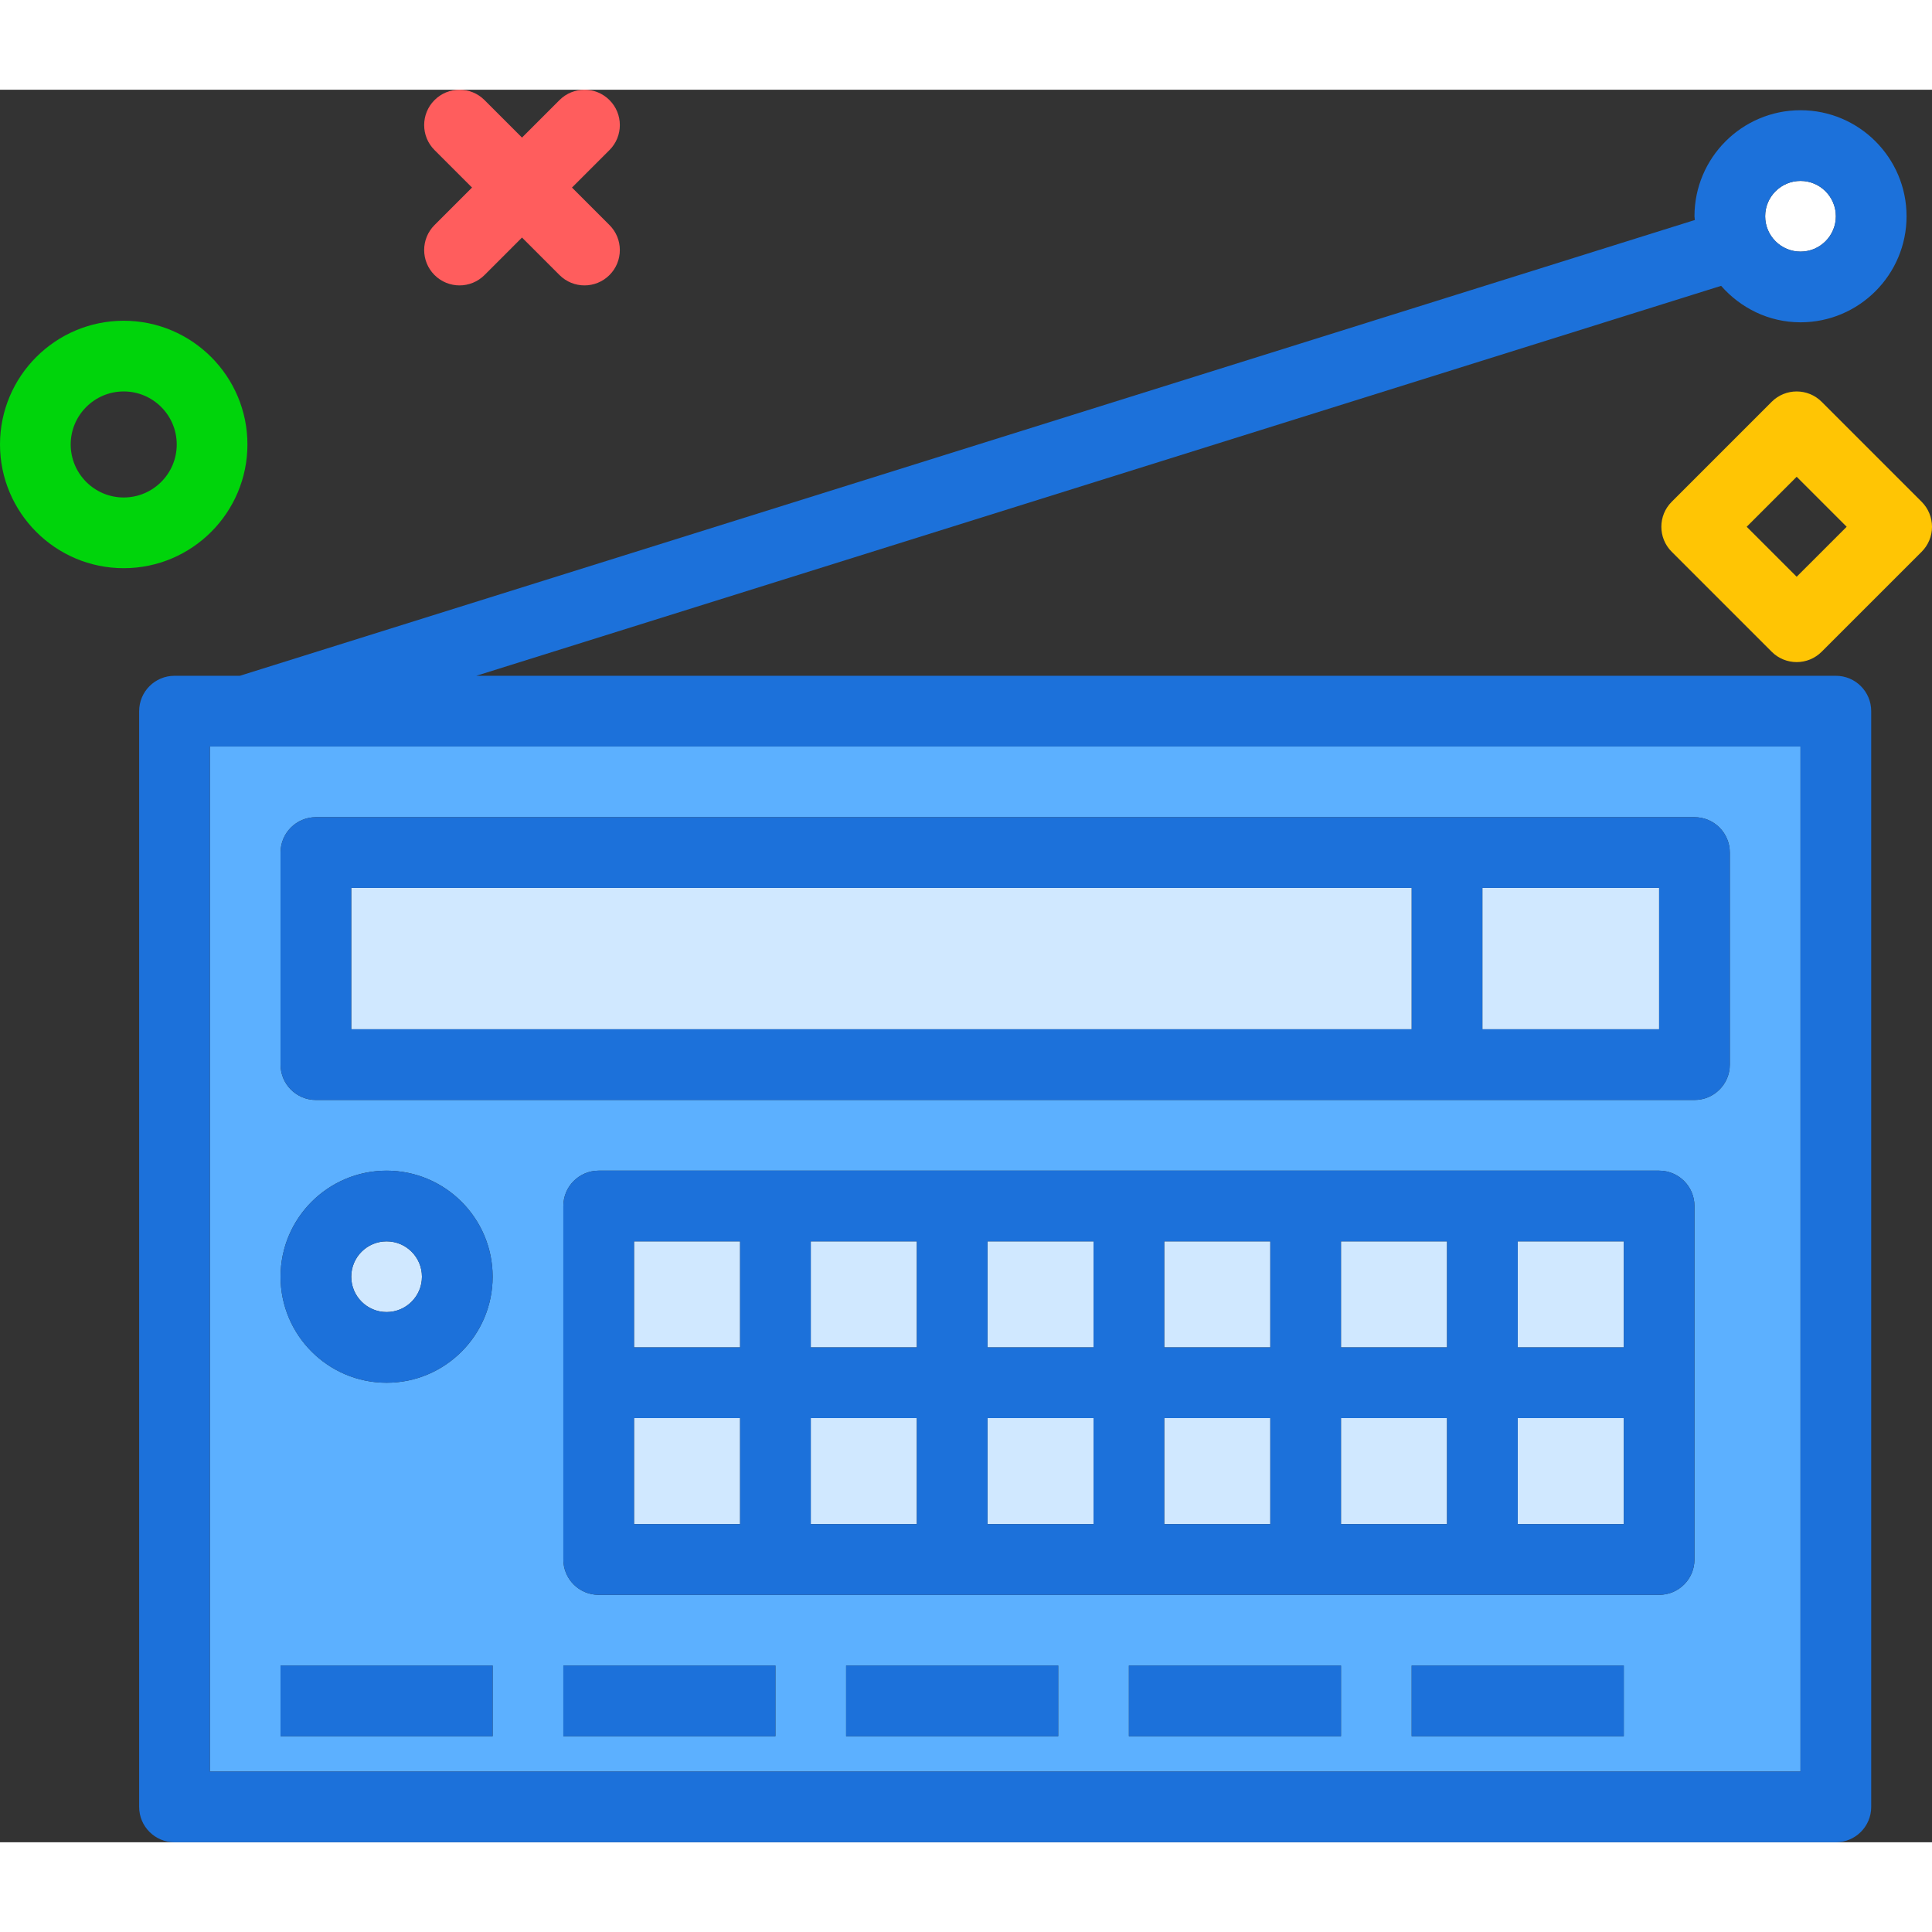
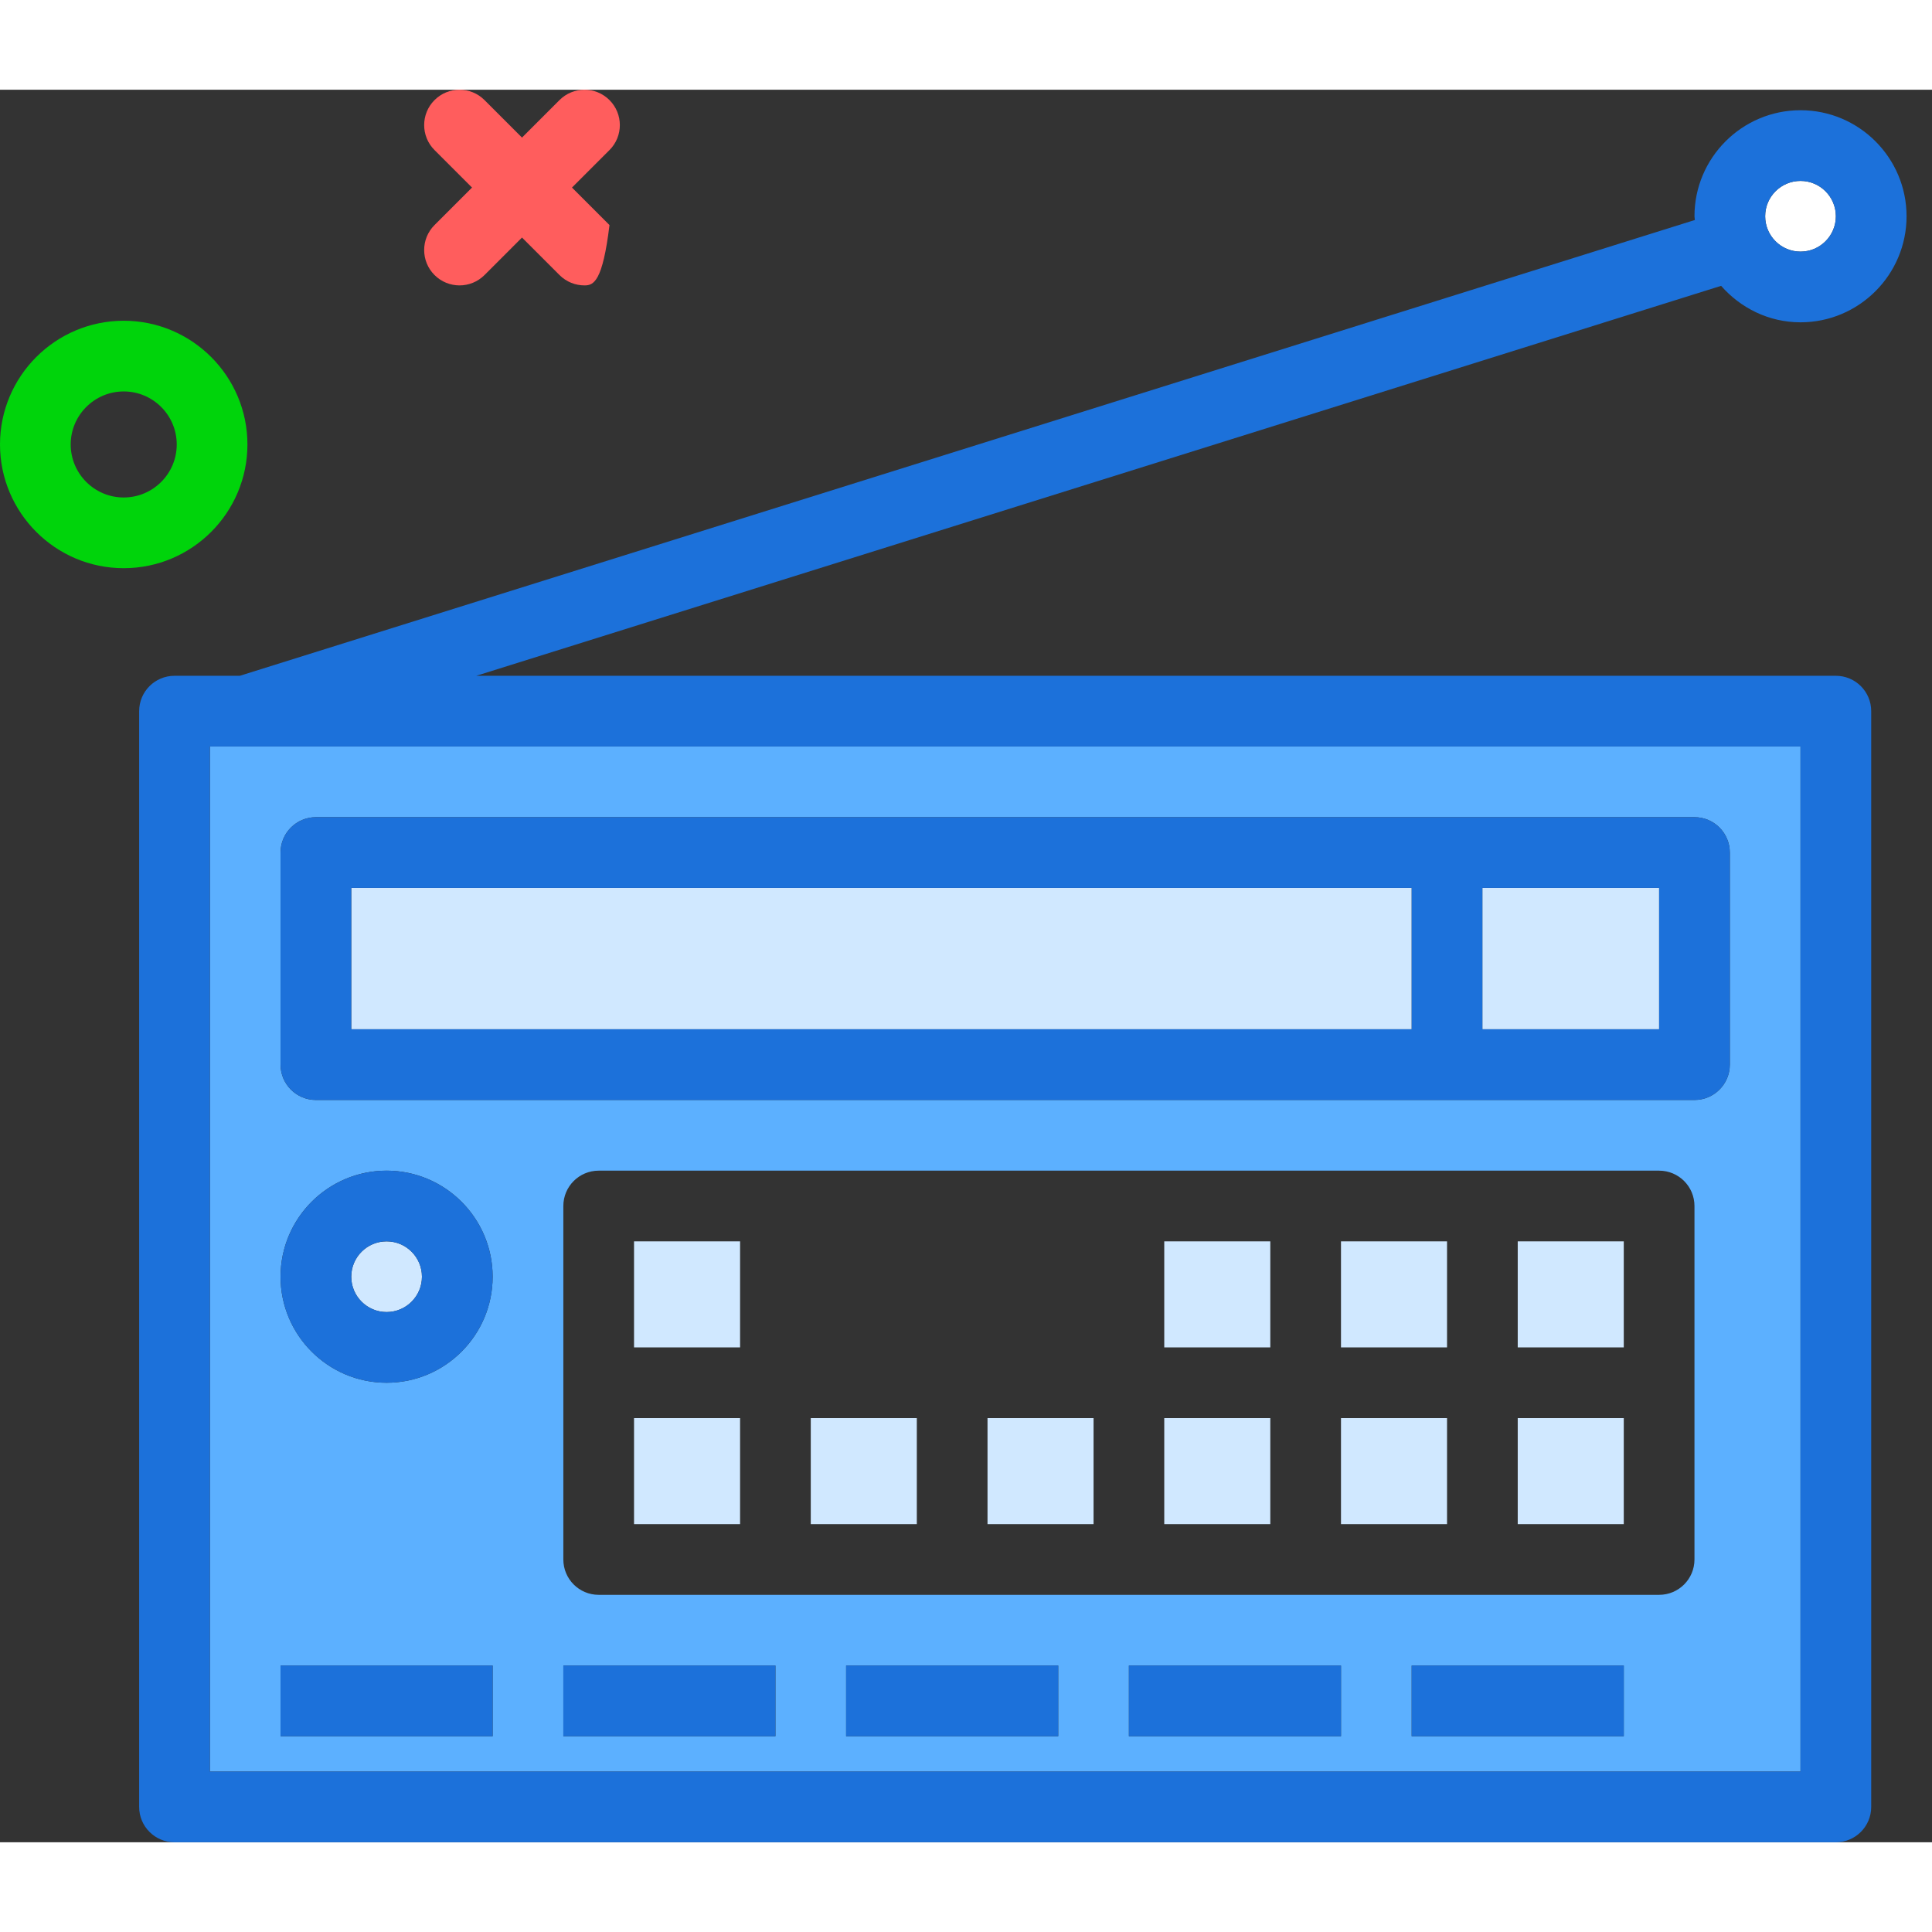
<svg xmlns="http://www.w3.org/2000/svg" version="1.1" id="vintageradio" viewBox="0 0 218.627 198.319" enable-background="new 0 0 218.627 198.319" xml:space="preserve" width="512" height="512">
  <rect x="0" y="0" width="218.627" height="198.319" fill="#333333" stroke="none" />
  <g>
    <rect x="151.748" y="150.319" fill="#D0E8FF" width="12" height="12" />
    <rect x="151.748" y="130.319" fill="#D0E8FF" width="12" height="12" />
    <rect x="111.748" y="150.319" fill="#D0E8FF" width="12" height="12" />
    <rect x="131.748" y="150.319" fill="#D0E8FF" width="12" height="12" />
    <rect x="71.748" y="130.319" fill="#D0E8FF" width="12" height="12" />
    <rect x="71.748" y="150.319" fill="#D0E8FF" width="12" height="12" />
-     <rect x="111.748" y="130.319" fill="#D0E8FF" width="12" height="12" />
    <rect x="171.748" y="150.319" fill="#D0E8FF" width="12" height="12" />
-     <rect x="91.748" y="130.319" fill="#D0E8FF" width="12" height="12" />
    <rect x="91.748" y="150.319" fill="#D0E8FF" width="12" height="12" />
    <rect x="131.748" y="130.319" fill="#D0E8FF" width="12" height="12" />
    <rect x="171.748" y="130.319" fill="#D0E8FF" width="12" height="12" />
    <circle fill="#FFFFFF" cx="203.748" cy="14.319" r="4" />
    <circle fill="#D0E8FF" cx="43.748" cy="134.319" r="4" />
    <path fill="#5CB0FF" d="M23.748,74.319v116h180v-116H23.748z M87.748,186.319h-24v-8h24V186.319z M119.748,186.319h-24v-8   h24V186.319z M151.748,186.319h-24v-8h24V186.319z M183.748,186.319h-24v-8h24V186.319z M191.748,142.319v8v16   c0,2.211-1.791,4-4,4h-120c-2.209,0-4-1.789-4-4v-16v-8v-16c0-2.211,1.791-4,4-4h120c2.209,0,4,1.789,4,4V142.319z    M31.748,86.319c0-2.211,1.791-4,4-4h124h8h24c2.209,0,4,1.789,4,4v24c0,2.211-1.791,4-4,4h-24h-8h-124c-2.209,0-4-1.789-4-4   V86.319z M43.748,122.319c6.617,0,12,5.383,12,12s-5.383,12-12,12s-12-5.383-12-12S37.13,122.319,43.748,122.319z    M31.748,178.319h24v8h-24V178.319z" />
    <rect x="167.748" y="90.319" fill="#D0E8FF" width="20" height="16" />
    <rect x="39.748" y="90.319" fill="#D0E8FF" width="120" height="16" />
    <path fill="#1C71DA" d="M35.748,114.319h124h8h24c2.209,0,4-1.789,4-4v-24c0-2.211-1.791-4-4-4h-24h-8h-124   c-2.209,0-4,1.789-4,4v24C31.748,112.53,33.539,114.319,35.748,114.319z M187.748,90.319v16h-20v-16H187.748z    M39.748,90.319h120v16h-120V90.319z" />
    <path fill="#1C71DA" d="M203.748,26.319c6.617,0,12-5.383,12-12s-5.383-12-12-12s-12,5.383-12,12   c0,0.144,0.038,0.279,0.043,0.422L27.138,66.319h-7.391c-2.209,0-4,1.789-4,4v124c0,2.211,1.791,4,4,4h188   c2.209,0,4-1.789,4-4v-124c0-2.211-1.791-4-4-4H53.895l140.868-44.127C196.964,24.701,200.155,26.319,203.748,26.319z    M203.748,190.319h-180v-116h180V190.319z M203.748,10.319c2.205,0,4,1.793,4,4s-1.795,4-4,4s-4-1.793-4-4   S201.542,10.319,203.748,10.319z" />
    <path fill="#1C71DA" d="M43.748,146.319c6.617,0,12-5.383,12-12s-5.383-12-12-12s-12,5.383-12,12   S37.13,146.319,43.748,146.319z M43.748,130.319c2.205,0,4,1.793,4,4s-1.795,4-4,4s-4-1.793-4-4   S41.542,130.319,43.748,130.319z" />
    <rect x="31.748" y="178.319" fill="#1C71DA" width="24" height="8" />
    <rect x="63.748" y="178.319" fill="#1C71DA" width="24" height="8" />
    <rect x="95.748" y="178.319" fill="#1C71DA" width="24" height="8" />
    <rect x="127.748" y="178.319" fill="#1C71DA" width="24" height="8" />
    <rect x="159.748" y="178.319" fill="#1C71DA" width="24" height="8" />
-     <path fill="#1C71DA" d="M187.748,122.319h-120c-2.209,0-4,1.789-4,4v16v8v16c0,2.211,1.791,4,4,4h120c2.209,0,4-1.789,4-4v-16   v-8v-16C191.748,124.108,189.957,122.319,187.748,122.319z M123.748,142.319h-12v-12h12V142.319z M131.748,130.319h12   v12h-12V130.319z M103.748,142.319h-12v-12h12V142.319z M103.748,150.319v12h-12v-12H103.748z M111.748,150.319h12v12h-12   V150.319z M131.748,150.319h12v12h-12V150.319z M151.748,150.319h12v12h-12V150.319z M151.748,142.319v-12h12v12H151.748   z M71.748,130.319h12v12h-12V130.319z M71.748,150.319h12v12h-12V150.319z M183.748,162.319h-12v-12h12V162.319z    M171.748,142.319v-12h12v12H171.748z" />
  </g>
  <path fill="#FF5D5D" d="M52,22.142c-1.024,0-2.047-0.391-2.829-1.172c-1.562-1.562-1.562-4.095,0-5.656L63.313,1.172  c1.563-1.562,4.096-1.562,5.657,0c1.562,1.562,1.562,4.095,0,5.656L54.829,20.97  C54.047,21.751,53.023,22.142,52,22.142z" />
-   <path fill="#FF5D5D" d="M66.142,22.142c-1.024,0-2.047-0.391-2.829-1.172L49.171,6.828  c-1.562-1.562-1.562-4.095,0-5.656c1.562-1.562,4.095-1.562,5.657,0l14.142,14.142c1.562,1.562,1.562,4.095,0,5.656  C68.189,21.751,67.166,22.142,66.142,22.142z" />
+   <path fill="#FF5D5D" d="M66.142,22.142c-1.024,0-2.047-0.391-2.829-1.172L49.171,6.828  c-1.562-1.562-1.562-4.095,0-5.656c1.562-1.562,4.095-1.562,5.657,0l14.142,14.142C68.189,21.751,67.166,22.142,66.142,22.142z" />
  <path fill="#00D40B" d="M14,54.142c-7.72,0-14-6.28-14-14s6.28-14,14-14s14,6.28,14,14S21.72,54.142,14,54.142z   M14,34.142c-3.309,0-6,2.691-6,6s2.691,6,6,6s6-2.691,6-6S17.309,34.142,14,34.142z" />
-   <path fill="#FFC504" d="M203.314,64.769c-1.024,0-2.047-0.391-2.829-1.172l-11.313-11.313  c-1.562-1.562-1.562-4.095,0-5.656l11.313-11.313c1.562-1.562,4.095-1.562,5.657,0l11.314,11.313  c0.75,0.75,1.172,1.768,1.172,2.828s-0.421,2.078-1.172,2.828l-11.314,11.313  C205.361,64.378,204.337,64.769,203.314,64.769z M197.657,49.455l5.657,5.656l5.657-5.656l-5.657-5.656  L197.657,49.455z" />
</svg>